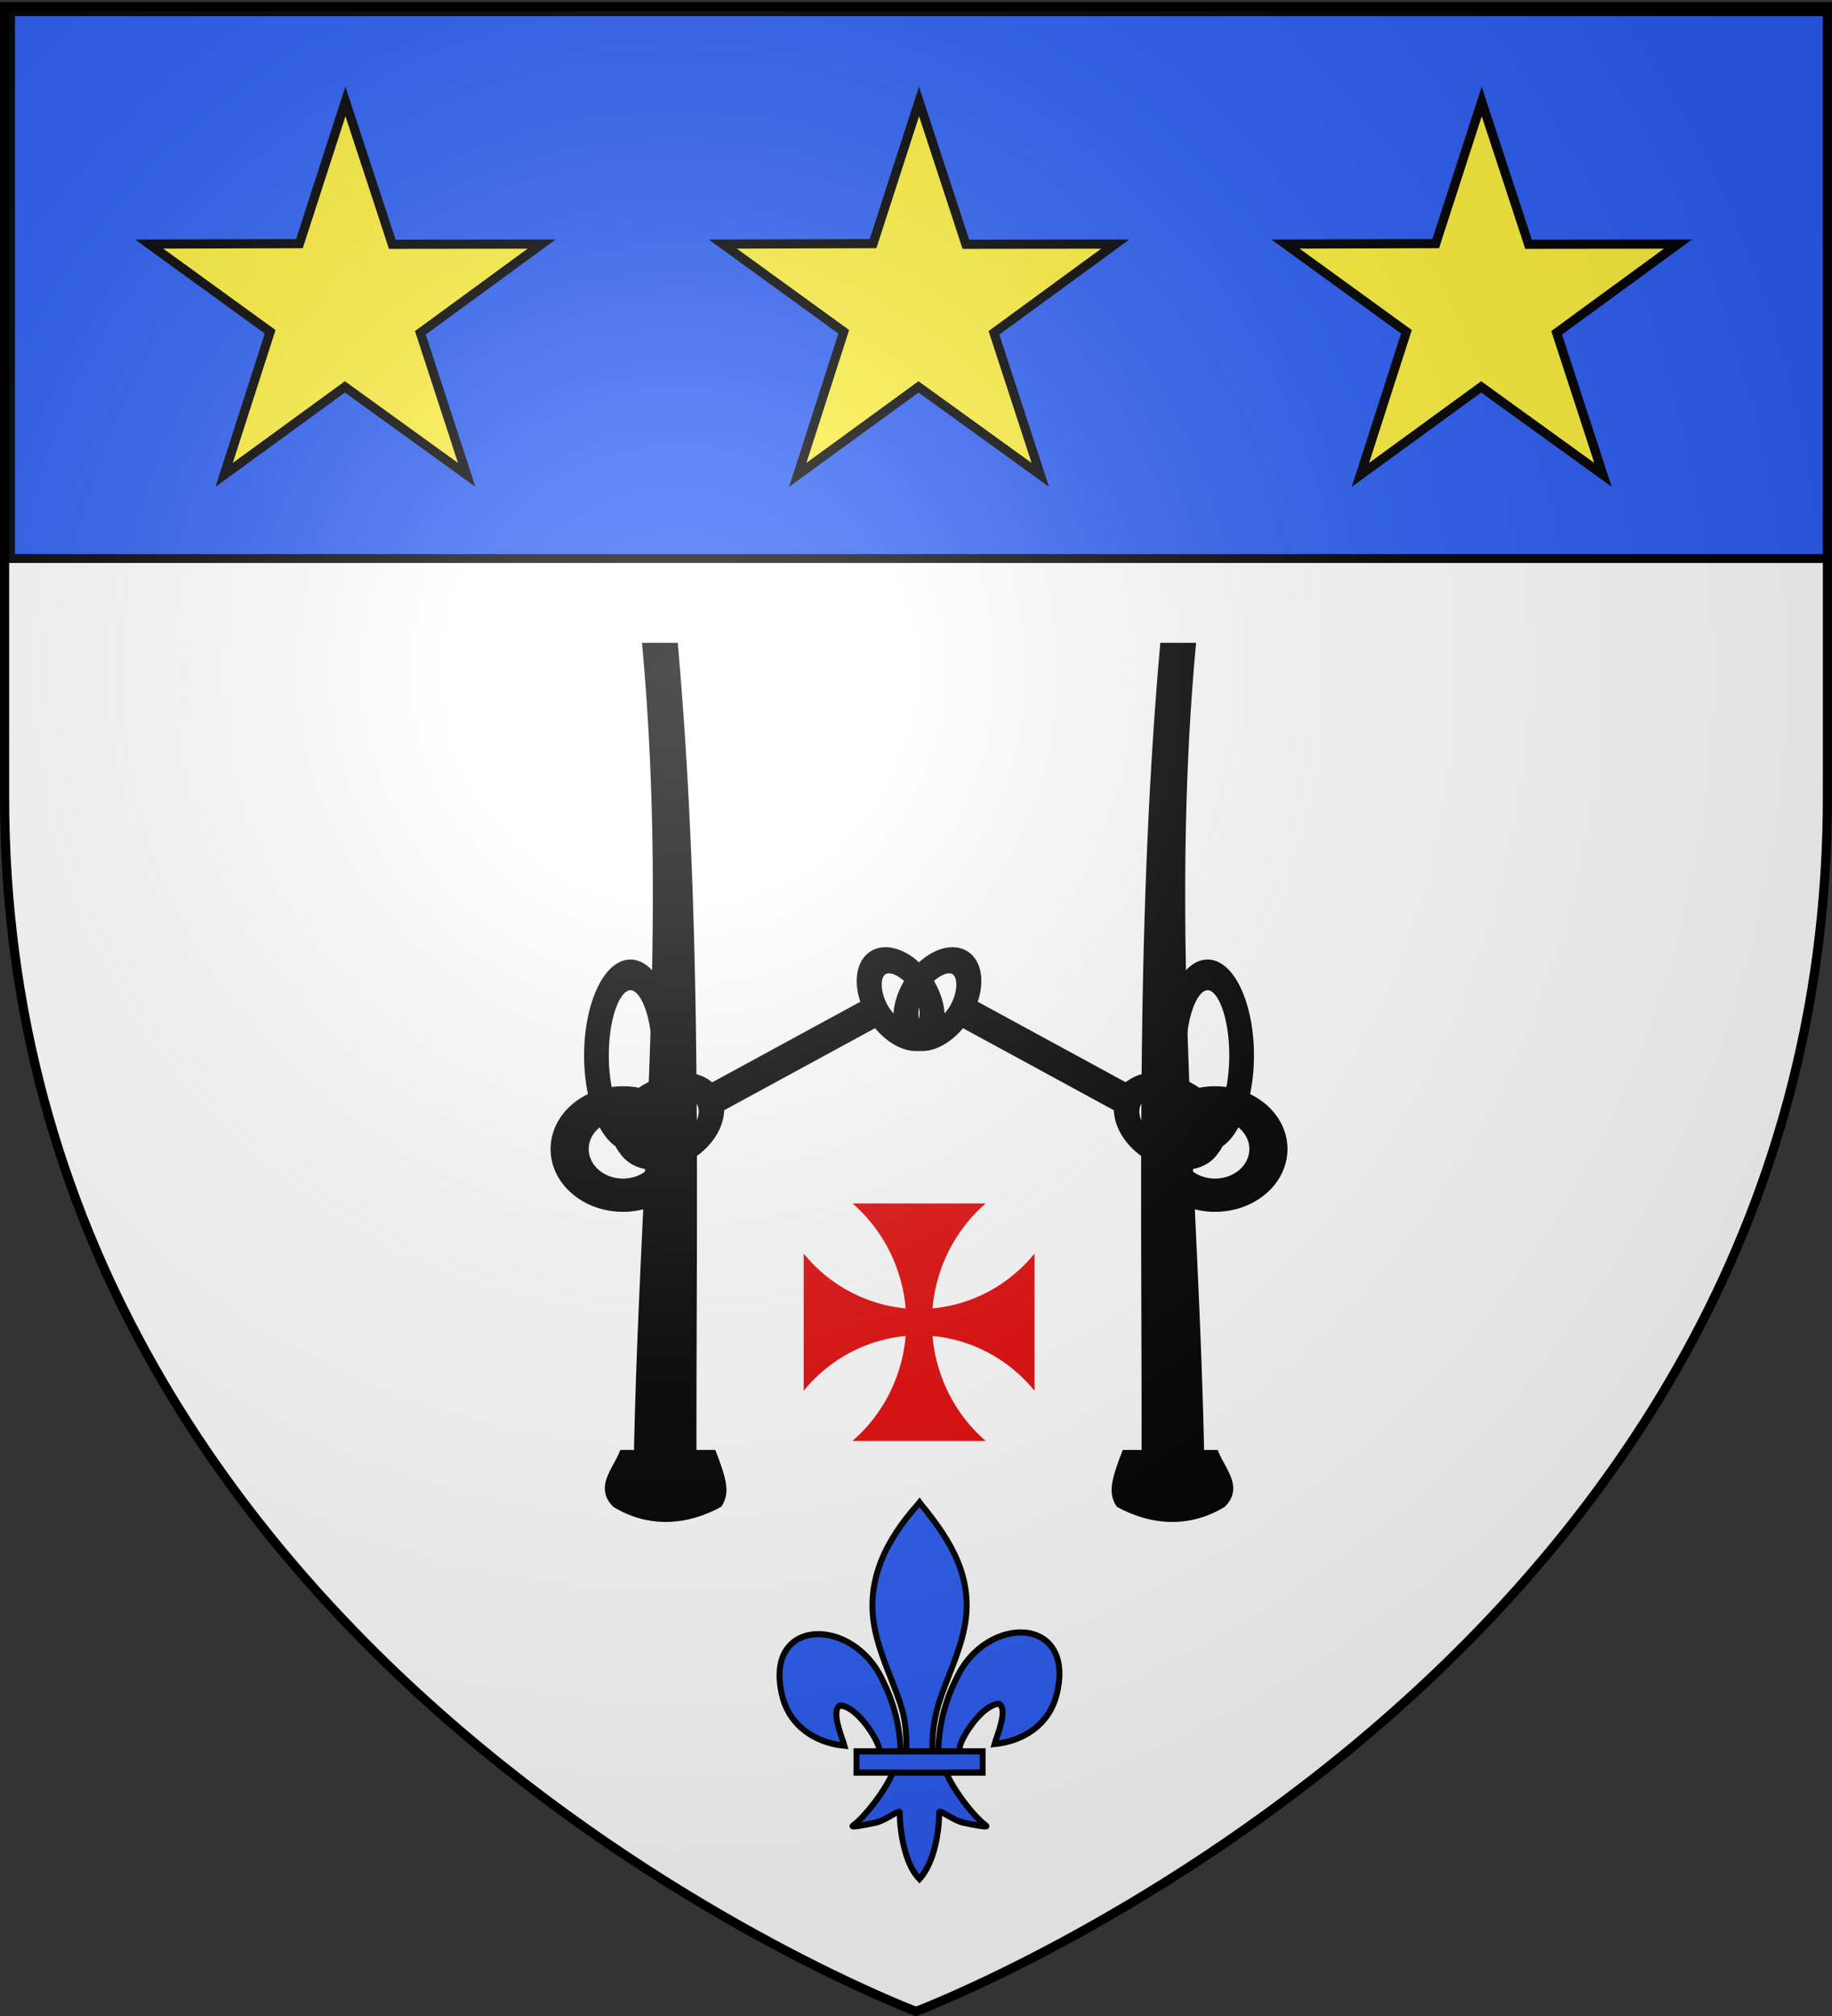
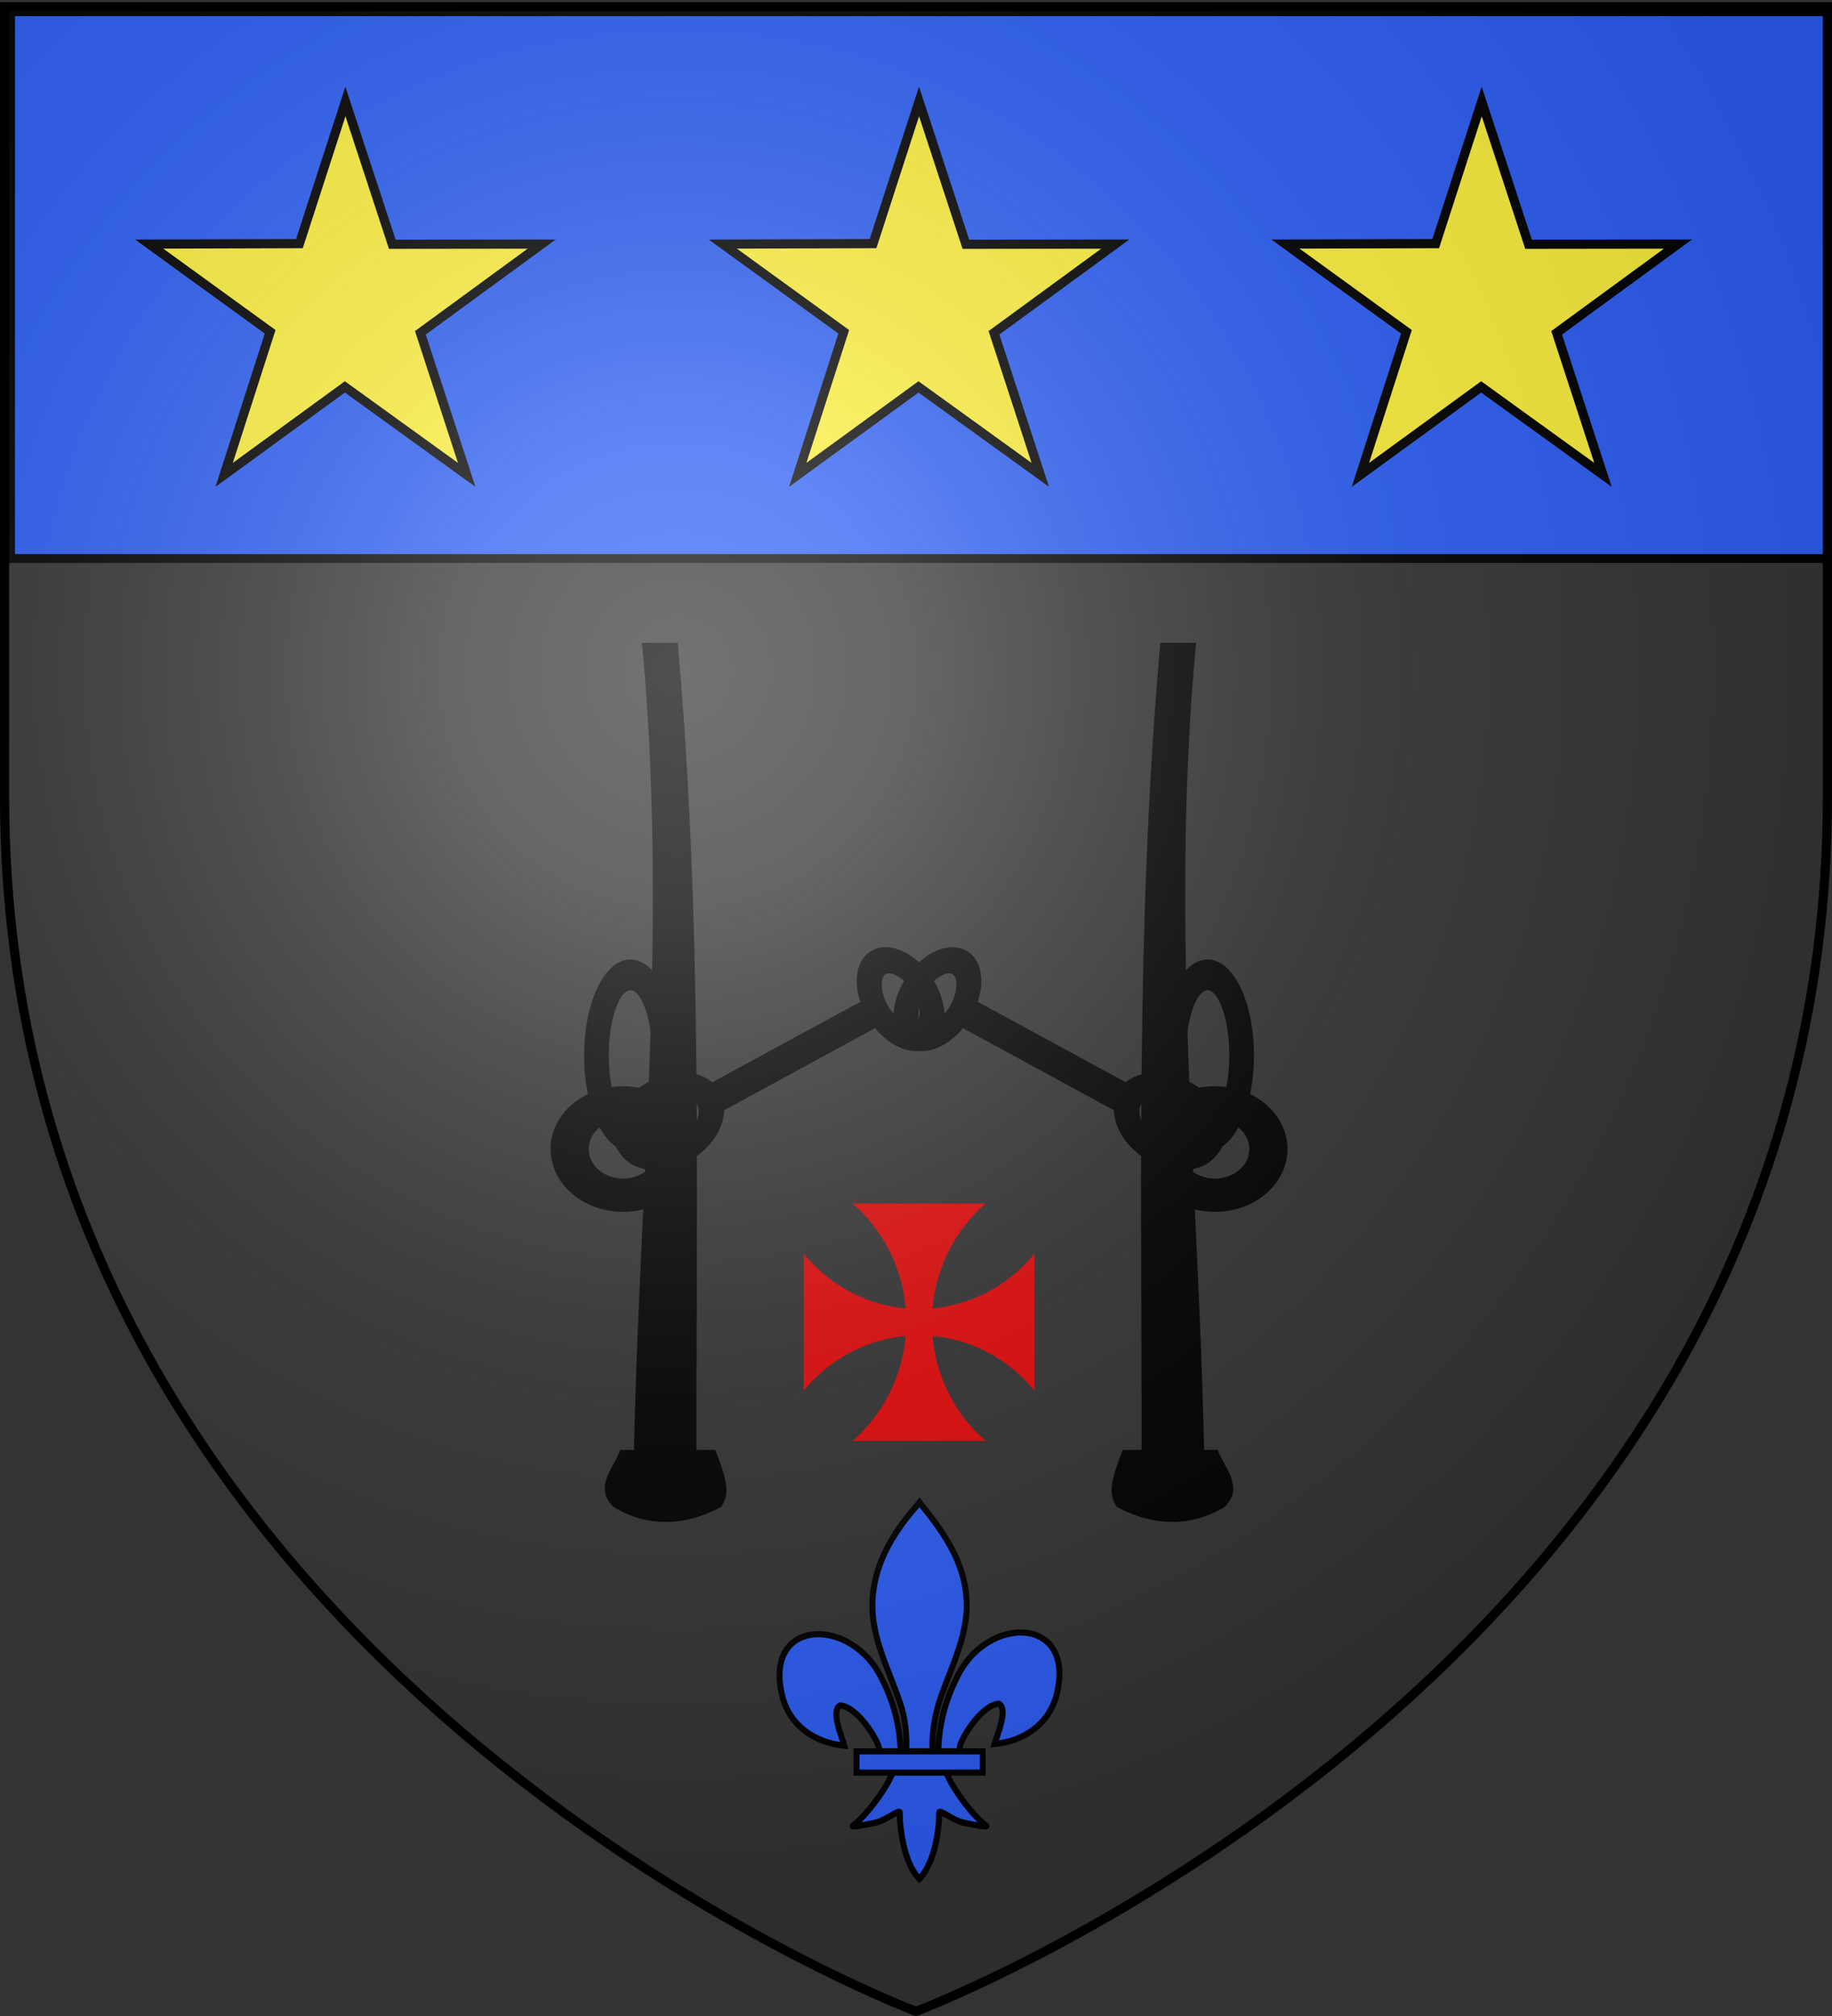
<svg xmlns="http://www.w3.org/2000/svg" xmlns:xlink="http://www.w3.org/1999/xlink" width="600" height="660" version="1.0">
  <rect width="100%" height="100%" fill="#333333" stroke="none" />
  <desc>Flag of Canton of Valais (Wallis)</desc>
  <defs>
    <radialGradient xlink:href="#b" id="e" cx="221.445" cy="226.331" r="300" fx="221.445" fy="226.331" gradientTransform="matrix(1.353 0 0 1.349 -77.63 -85.747)" gradientUnits="userSpaceOnUse" />
    <linearGradient id="b">
      <stop offset="0" style="stop-color:white;stop-opacity:.314" />
      <stop offset=".19" style="stop-color:white;stop-opacity:.251" />
      <stop offset=".6" style="stop-color:#6b6b6b;stop-opacity:.125" />
      <stop offset="1" style="stop-color:black;stop-opacity:.125" />
    </linearGradient>
  </defs>
  <g style="display:inline">
-     <path d="M300.992 658.5s298.5-112.32 298.5-397.772V2.176h-597v258.552c0 285.452 298.5 397.772 298.5 397.772" style="fill:#fff;fill-opacity:1;fill-rule:evenodd" />
    <g style="fill:#2b5df2;display:inline">
      <path d="M1.532 2.114h596.466v179.009H1.532z" style="fill:#2b5df2;fill-opacity:1;fill-rule:nonzero;stroke:#000;stroke-width:2.902;stroke-miterlimit:4;stroke-opacity:1;stroke-dasharray:none" transform="translate(1.92 1.731)" />
    </g>
    <g style="fill:#000;stroke:#000;stroke-width:3.947;stroke-miterlimit:4;stroke-opacity:1;stroke-dasharray:none;display:inline">
      <g style="fill:#000;stroke:#000;stroke-width:3.947;stroke-miterlimit:4;stroke-opacity:1;stroke-dasharray:none">
        <path d="M791.257-9.106c-11.63 11.948.128 23.896 4.762 35.844h9.738c1.137 57.32 3.77 114.203 6.344 171.187a51.6 51.6 0 0 0-15.625-2.406c-25.686 0-46.532 18.571-46.532 41.469 0 22.897 20.846 41.5 46.532 41.5 6.726 0 13.13-1.3 18.906-3.594 3.905 101.28 5.444 203.717-4.063 310.5h20c16.214-190.725 12.232-373.692 12.375-558.656h13.22c7.576-20.295 8.84-27.763 3.968-35.844-21.621-12.122-46.417-14.55-69.625 0zm5.219 223.687c6.392 0 12.214 2.163 16.625 5.72.476 10.72.928 21.448 1.375 32.187-4.536 4.262-10.927 6.937-18 6.937-13.766 0-24.938-10.063-24.938-22.437s11.172-22.407 24.938-22.407z" style="fill:#000;fill-opacity:1;stroke:#000;stroke-width:3.947;stroke-miterlimit:4;stroke-opacity:1;stroke-dasharray:none" transform="matrix(-.489 0 0 -.473 787.417 488.275)" />
        <path d="M818.063 224.438c-5.594.032-10.81 1.362-15.063 4a22 22 0 0 0-6.406 6.03c-1.241 1.757-2.548 3.29-3.25 5.25 1.307-1.435 12.976-3.628 16.562.438 1.533-1.55 2.502-1.835 4.75-2.469 2.828-.796 6.107-.893 9.532-.25 4.146.78 8.53 2.63 12.593 5.5 10.836 7.656 15.407 19.846 10.219 27.188-.99 1.402-1.697 2.525-3.187 3.375v13.719c2.982-.685 5.742-1.817 8.187-3.375a22.4 22.4 0 0 0 3.875-3.125l101.938 57.312c-5.312 14.776-3.121 29.153 6.25 34.563 11.29 6.519 28.703-2.436 38.843-20s9.197-37.138-2.093-43.656c-9.98-5.762-24.71.602-35 14.28L862.25 265c.167-11.083-6.567-23.506-18.5-31.937-6.373-4.503-13.32-7.247-20-8.22a38 38 0 0 0-5.687-.405zm-18.594 29.812c-1.932.102-3.88 1.814-5.813 4.094.305 1.09.672-.18 1.094.906l.094-.031c4.034-.243 8.06-.336 12.093-1.594-.849-1.779-2.666-2.993-6.156-3.187a3.2 3.2 0 0 0-1.312-.188zm15 20.438-6.907 2.5c2.51 2.191 4.87 3.272 7.75 4.937l.97.094c-.623-2.434-1.22-7.746-1.813-7.532zM989.844 321c1.312-.077 2.514.176 3.562.781 5.593 3.23 4.441 15.745-.812 24.844s-15.532 16.385-21.125 13.156-4.41-15.744.843-24.844c4.27-7.393 11.844-13.605 17.532-13.937z" style="fill:#000;fill-opacity:1;stroke:#000;stroke-width:3.947;stroke-miterlimit:4;stroke-opacity:1;stroke-dasharray:none" transform="matrix(-.489 0 0 -.473 787.417 488.275)" />
        <path d="M794.41 259.42c-4.044-.41-8.508-1.308-12.832-4.478.686-1.39 1.683-3.338 2.428-4.579 4.862-8.102 10.91-12.907 17.464-12.907 4.462 0 8.691 2.227 12.473 6.204 9.827 10.339 16.63 32.508 16.63 58.166 0 22.136-5.063 41.676-12.764 53.261-4.66 7.01-10.285 11.11-16.339 11.11-16.058 0-29.075-28.84-29.075-64.37 0-8.145.684-15.937 1.931-23.112.322-1.848.54-3.164.935-4.926 3.528 1.707 7.072 2.984 12.048 3.967a98 98 0 0 0-.802 4.346c-.97 6-1.511 12.682-1.511 19.724 0 25.988 7.371 47.078 16.474 47.078 7.23 0 13.384-13.303 15.611-31.796.578-4.793.89-9.934.89-15.282 0-20.817-4.746-38.49-11.314-44.7-1.632-1.542-3.375-2.377-5.187-2.377-1.484 0-2.922.56-4.29 1.612-.885.68-1.951 1.987-2.77 3.059z" style="fill:#000;fill-opacity:1;stroke:#000;stroke-width:3.947;stroke-miterlimit:4;stroke-opacity:1;stroke-dasharray:none" transform="matrix(-.489 0 0 -.473 787.417 488.275)" />
      </g>
      <g style="fill:#000;stroke:#000;stroke-width:3.947;stroke-miterlimit:4;stroke-opacity:1;stroke-dasharray:none">
        <path d="M791.257-9.106c-11.63 11.948.128 23.896 4.762 35.844h9.738c1.137 57.32 3.77 114.203 6.344 171.187a51.6 51.6 0 0 0-15.625-2.406c-25.686 0-46.532 18.571-46.532 41.469 0 22.897 20.846 41.5 46.532 41.5 6.726 0 13.13-1.3 18.906-3.594 3.905 101.28 5.444 203.717-4.063 310.5h20c16.214-190.725 12.232-373.692 12.375-558.656h13.22c7.576-20.295 8.84-27.763 3.968-35.844-21.621-12.122-46.417-14.55-69.625 0zm5.219 223.687c6.392 0 12.214 2.163 16.625 5.72.476 10.72.928 21.448 1.375 32.187-4.536 4.262-10.927 6.937-18 6.937-13.766 0-24.938-10.063-24.938-22.437s11.172-22.407 24.938-22.407z" style="fill:#000;fill-opacity:1;stroke:#000;stroke-width:3.947;stroke-miterlimit:4;stroke-opacity:1;stroke-dasharray:none" transform="matrix(.489 0 0 -.473 -185.432 488.275)" />
-         <path d="M1002.815 352.685c-1.929.408-7.51-8.755-7.835-11.133a34.4 34.4 0 0 0 1.813-6.89c.874-5.792-.072-10.967-3.387-12.88-1.048-.606-2.25-.859-3.562-.782-5.688.332-13.263 6.544-17.532 13.937-5.253 9.1-6.436 21.615-.843 24.844 2.632 1.52 6.303.71 9.998-1.521 2.01-1.213 4.027-2.847 5.889-4.756 2.278 3.191 4.565 6.572 7.296 10.033-2.07 2.112-4.245 3.958-6.471 5.509-8.31 5.79-17.323 7.471-24.119 3.548-9.37-5.41-11.56-19.787-6.25-34.563L855.876 280.72a22.4 22.4 0 0 1-3.875 3.125c-2.445 1.558-5.205 2.69-8.187 3.375V273.5c1.49-.85 2.196-1.973 3.187-3.375 5.188-7.342.617-19.532-10.219-27.187-4.063-2.871-8.447-4.722-12.593-5.5-3.425-.644-6.704-.547-9.532.25-2.248.633-3.217.919-4.75 2.468-3.586-4.066-15.255-1.873-16.562-.437.702-1.96 2.009-3.494 3.25-5.25a22 22 0 0 1 6.406-6.031c4.254-2.638 9.47-3.968 15.063-4 1.864-.011 3.757.125 5.687.406 6.68.972 13.627 3.716 20 8.219 11.933 8.43 18.667 20.854 18.5 31.937l103.563 58.219c10.29-13.68 25.02-20.043 35-14.281 9.447 5.454 11.65 20.049 6.177 34.958-1.068 2.91-2.52 5.921-4.175 8.789zM799.47 254.25c-1.932.102-3.88 1.814-5.813 4.094.305 1.09.672-.18 1.094.906l.094-.031c4.034-.243 8.06-.336 12.093-1.594-.849-1.779-2.666-2.993-6.156-3.187a3.2 3.2 0 0 0-1.312-.188zm15 20.438-6.907 2.5c2.51 2.191 4.87 3.272 7.75 4.937l.97.094c-.623-2.434-1.22-7.746-1.813-7.532z" style="fill:#000;fill-opacity:1;stroke:#000;stroke-width:3.947;stroke-miterlimit:4;stroke-opacity:1;stroke-dasharray:none" transform="matrix(.489 0 0 -.473 -185.432 488.275)" />
+         <path d="M1002.815 352.685c-1.929.408-7.51-8.755-7.835-11.133a34.4 34.4 0 0 0 1.813-6.89c.874-5.792-.072-10.967-3.387-12.88-1.048-.606-2.25-.859-3.562-.782-5.688.332-13.263 6.544-17.532 13.937-5.253 9.1-6.436 21.615-.843 24.844 2.632 1.52 6.303.71 9.998-1.521 2.01-1.213 4.027-2.847 5.889-4.756 2.278 3.191 4.565 6.572 7.296 10.033-2.07 2.112-4.245 3.958-6.471 5.509-8.31 5.79-17.323 7.471-24.119 3.548-9.37-5.41-11.56-19.787-6.25-34.563L855.876 280.72a22.4 22.4 0 0 1-3.875 3.125c-2.445 1.558-5.205 2.69-8.187 3.375V273.5c1.49-.85 2.196-1.973 3.187-3.375 5.188-7.342.617-19.532-10.219-27.187-4.063-2.871-8.447-4.722-12.593-5.5-3.425-.644-6.704-.547-9.532.25-2.248.633-3.217.919-4.75 2.468-3.586-4.066-15.255-1.873-16.562-.437.702-1.96 2.009-3.494 3.25-5.25a22 22 0 0 1 6.406-6.031c4.254-2.638 9.47-3.968 15.063-4 1.864-.011 3.757.125 5.687.406 6.68.972 13.627 3.716 20 8.219 11.933 8.43 18.667 20.854 18.5 31.937l103.563 58.219c10.29-13.68 25.02-20.043 35-14.281 9.447 5.454 11.65 20.049 6.177 34.958-1.068 2.91-2.52 5.921-4.175 8.789zM799.47 254.25c-1.932.102-3.88 1.814-5.813 4.094.305 1.09.672-.18 1.094.906l.094-.031c4.034-.243 8.06-.336 12.093-1.594-.849-1.779-2.666-2.993-6.156-3.187a3.2 3.2 0 0 0-1.312-.188zm15 20.438-6.907 2.5c2.51 2.191 4.87 3.272 7.75 4.937l.97.094c-.623-2.434-1.22-7.746-1.813-7.532" style="fill:#000;fill-opacity:1;stroke:#000;stroke-width:3.947;stroke-miterlimit:4;stroke-opacity:1;stroke-dasharray:none" transform="matrix(.489 0 0 -.473 -185.432 488.275)" />
        <path d="M794.41 259.42c-4.044-.41-8.508-1.308-12.832-4.478.686-1.39 1.683-3.338 2.428-4.579 4.862-8.102 10.91-12.907 17.464-12.907 4.462 0 8.691 2.227 12.473 6.204 9.827 10.339 16.63 32.508 16.63 58.166 0 22.136-5.063 41.676-12.764 53.261-4.66 7.01-10.285 11.11-16.339 11.11-16.058 0-29.075-28.84-29.075-64.37 0-8.145.684-15.937 1.931-23.112.322-1.848.54-3.164.935-4.926 3.528 1.707 7.072 2.984 12.048 3.967a98 98 0 0 0-.802 4.346c-.97 6-1.511 12.682-1.511 19.724 0 25.988 7.371 47.078 16.474 47.078 7.23 0 13.384-13.303 15.611-31.796.578-4.793.89-9.934.89-15.282 0-20.817-4.746-38.49-11.314-44.7-1.632-1.542-3.375-2.377-5.187-2.377-1.484 0-2.922.56-4.29 1.612-.885.68-1.951 1.987-2.77 3.059z" style="fill:#000;fill-opacity:1;stroke:#000;stroke-width:3.947;stroke-miterlimit:4;stroke-opacity:1;stroke-dasharray:none" transform="matrix(.489 0 0 -.473 -185.432 488.275)" />
      </g>
    </g>
    <g style="fill:#e20909;stroke:none">
      <path d="M30 144.097C96.969 223.907 195.815 270 300 270s203.031-46.093 270-125.903v311.806C503.031 376.093 404.185 330 300 330S96.969 376.093 30 455.903z" style="fill:#e20909" transform="matrix(.14 0 0 .144 259.012 389.661)" />
      <path d="M455.903 30C376.093 96.969 330 195.815 330 300s46.093 203.031 125.903 270H144.097C223.907 503.031 270 404.185 270 300S223.907 96.969 144.097 30z" style="fill:#e20909" transform="matrix(.14 0 0 .144 259.012 389.661)" />
    </g>
    <g style="fill:#2b5df2">
      <path d="M407.615 609.2c1.425-61.957 16.751-119.54 45.29-174.11 74.714-157.185 302.92-153.431 252.615 38.812-18.537 70.84-81.509 112.474-156.319 119.615 5.4-18.665 35.1-84.652 11.124-97.562-38.338 1.449-85.944 67.706-97.392 99.301-1.653 4.536-1.19 9.778-3.036 14.24" style="fill:#2b5df2;fill-opacity:1;fill-rule:evenodd;stroke:#000;stroke-width:15;stroke-linecap:butt;stroke-linejoin:miter;stroke-miterlimit:4;stroke-opacity:1;stroke-dasharray:none;display:inline" transform="matrix(.13 0 0 .135 254.33 490.838)" />
      <path d="M312.577 613.295c-1.425-61.956-16.751-119.54-45.29-174.108C192.573 282-35.633 285.755 14.672 477.998c18.537 70.84 81.509 112.474 156.319 119.615-5.4-18.665-35.1-84.652-11.125-97.562 38.338 1.449 85.945 67.706 97.393 99.301 1.653 4.536 1.19 9.778 3.036 14.24" style="fill:#2b5df2;fill-opacity:1;fill-rule:evenodd;stroke:#000;stroke-width:15;stroke-linecap:butt;stroke-linejoin:miter;stroke-miterlimit:4;stroke-opacity:1;stroke-dasharray:none" transform="matrix(.13 0 0 .135 254.33 490.838)" />
      <path d="M355.68 13.043c-78.715 84.85-131.565 182.962-108.782 298.032 12.57 63.483 43.042 122.28 64.532 183.437 13.436 38.37 16.872 78.452 15.28 118.781h66.782c-3.196-40.626 3.807-79.998 15.281-118.781 20.475-61.538 51.626-119.906 64.532-183.437 24.128-118.78-32.507-208.36-108.438-297.657l-4.64-5.918z" style="fill:#2b5df2;fill-opacity:1;fill-rule:nonzero;stroke:#000;stroke-width:15;stroke-linecap:butt;stroke-linejoin:miter;stroke-miterlimit:4;stroke-opacity:1;stroke-dasharray:none" transform="matrix(.13 0 0 .135 254.33 490.838)" />
      <path d="M293.398 660.325c-13.961 39.13-70.888 110.792-101.125 131.218-7.842 5.298 37.487-3.051 57.782-7.5 26.619-5.834 61.217-34.197 60.406-24.187-.076 45.838 12.811 122.324 46.406 157.469l3.182 3.387 3.287-3.387c33.578-39.171 46.238-108.042 46.406-157.47-.811-10.01 33.787 18.354 60.406 24.188 20.295 4.449 65.624 12.798 57.782 7.5-30.237-20.426-87.132-92.088-101.094-131.218z" style="fill:#2b5df2;fill-opacity:1;fill-rule:evenodd;stroke:#000;stroke-width:15;stroke-linecap:butt;stroke-linejoin:miter;stroke-miterlimit:4;stroke-opacity:1;stroke-dasharray:none" transform="matrix(.13 0 0 .135 254.33 490.838)" />
      <path d="M201.406 611.303h317.888v51.503H201.406z" style="fill:#2b5df2;fill-opacity:1;stroke:#000;stroke-width:15;stroke-miterlimit:4;stroke-opacity:1;stroke-dasharray:none" transform="matrix(.13 0 0 .135 254.33 490.838)" />
    </g>
    <path d="m113.132 33.222 15.345 46.748 48.92-.057-39.718 29.04 15.171 46.51-39.893-28.802-39.544 28.801 15.064-46.84-39.611-28.709 49.203-.148zM485.275 33.222l15.346 46.748 48.92-.057-39.719 29.04 15.172 46.51L485.1 126.66l-39.544 28.801 15.063-46.84-39.61-28.709 49.202-.148zM300.992 33.222l15.346 46.748 48.92-.057-39.719 29.04 15.172 46.51-39.893-28.802-39.544 28.801 15.063-46.84-39.61-28.709 49.202-.148z" style="fill:#fcef3c;fill-opacity:1;stroke:#000;stroke-width:3;stroke-miterlimit:4;stroke-opacity:1;stroke-dasharray:none;stroke-dashoffset:0" />
  </g>
  <path d="M300 658.5s298.5-112.32 298.5-397.772V2.176H1.5v258.552C1.5 546.18 300 658.5 300 658.5" style="opacity:1;fill:url(#e);fill-opacity:1;fill-rule:evenodd;stroke:none;stroke-width:1px;stroke-linecap:butt;stroke-linejoin:miter;stroke-opacity:1" />
  <path d="M300 658.5S1.5 546.18 1.5 260.728V2.176h597v258.552C598.5 546.18 300 658.5 300 658.5z" style="fill:none;stroke:#000;stroke-width:3;stroke-linecap:butt;stroke-linejoin:miter;stroke-miterlimit:4;stroke-opacity:1;stroke-dasharray:none" />
</svg>